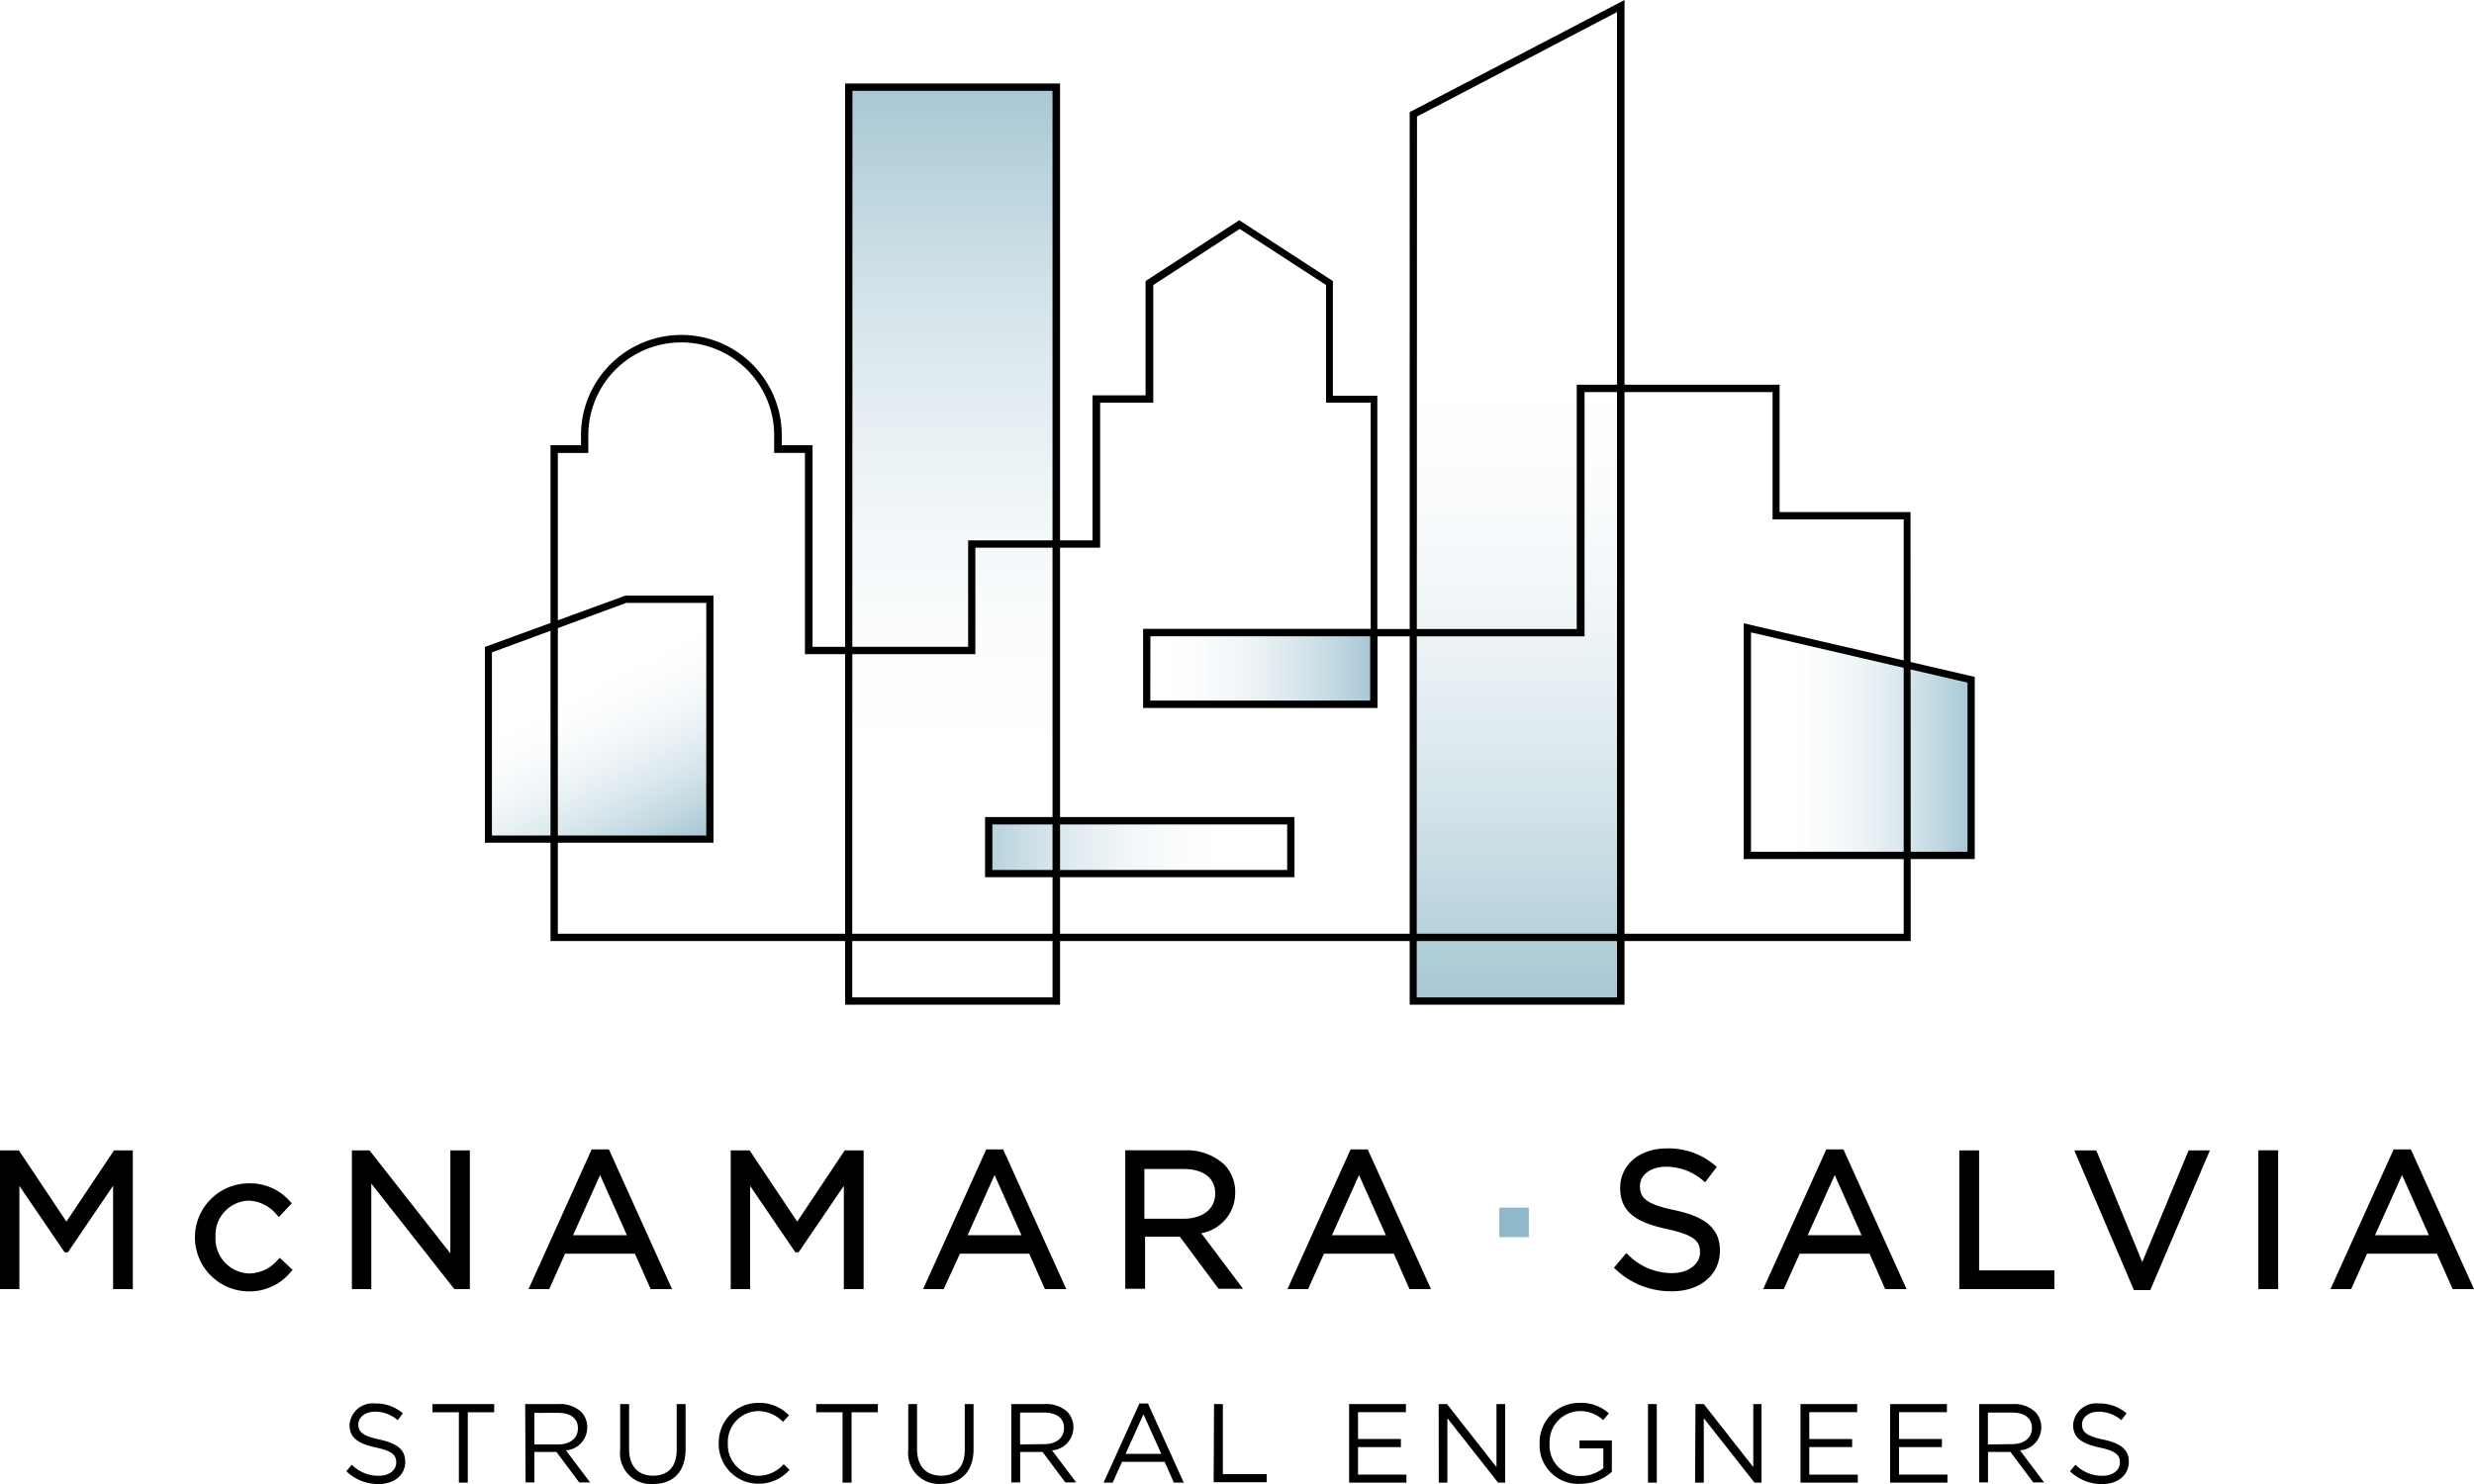
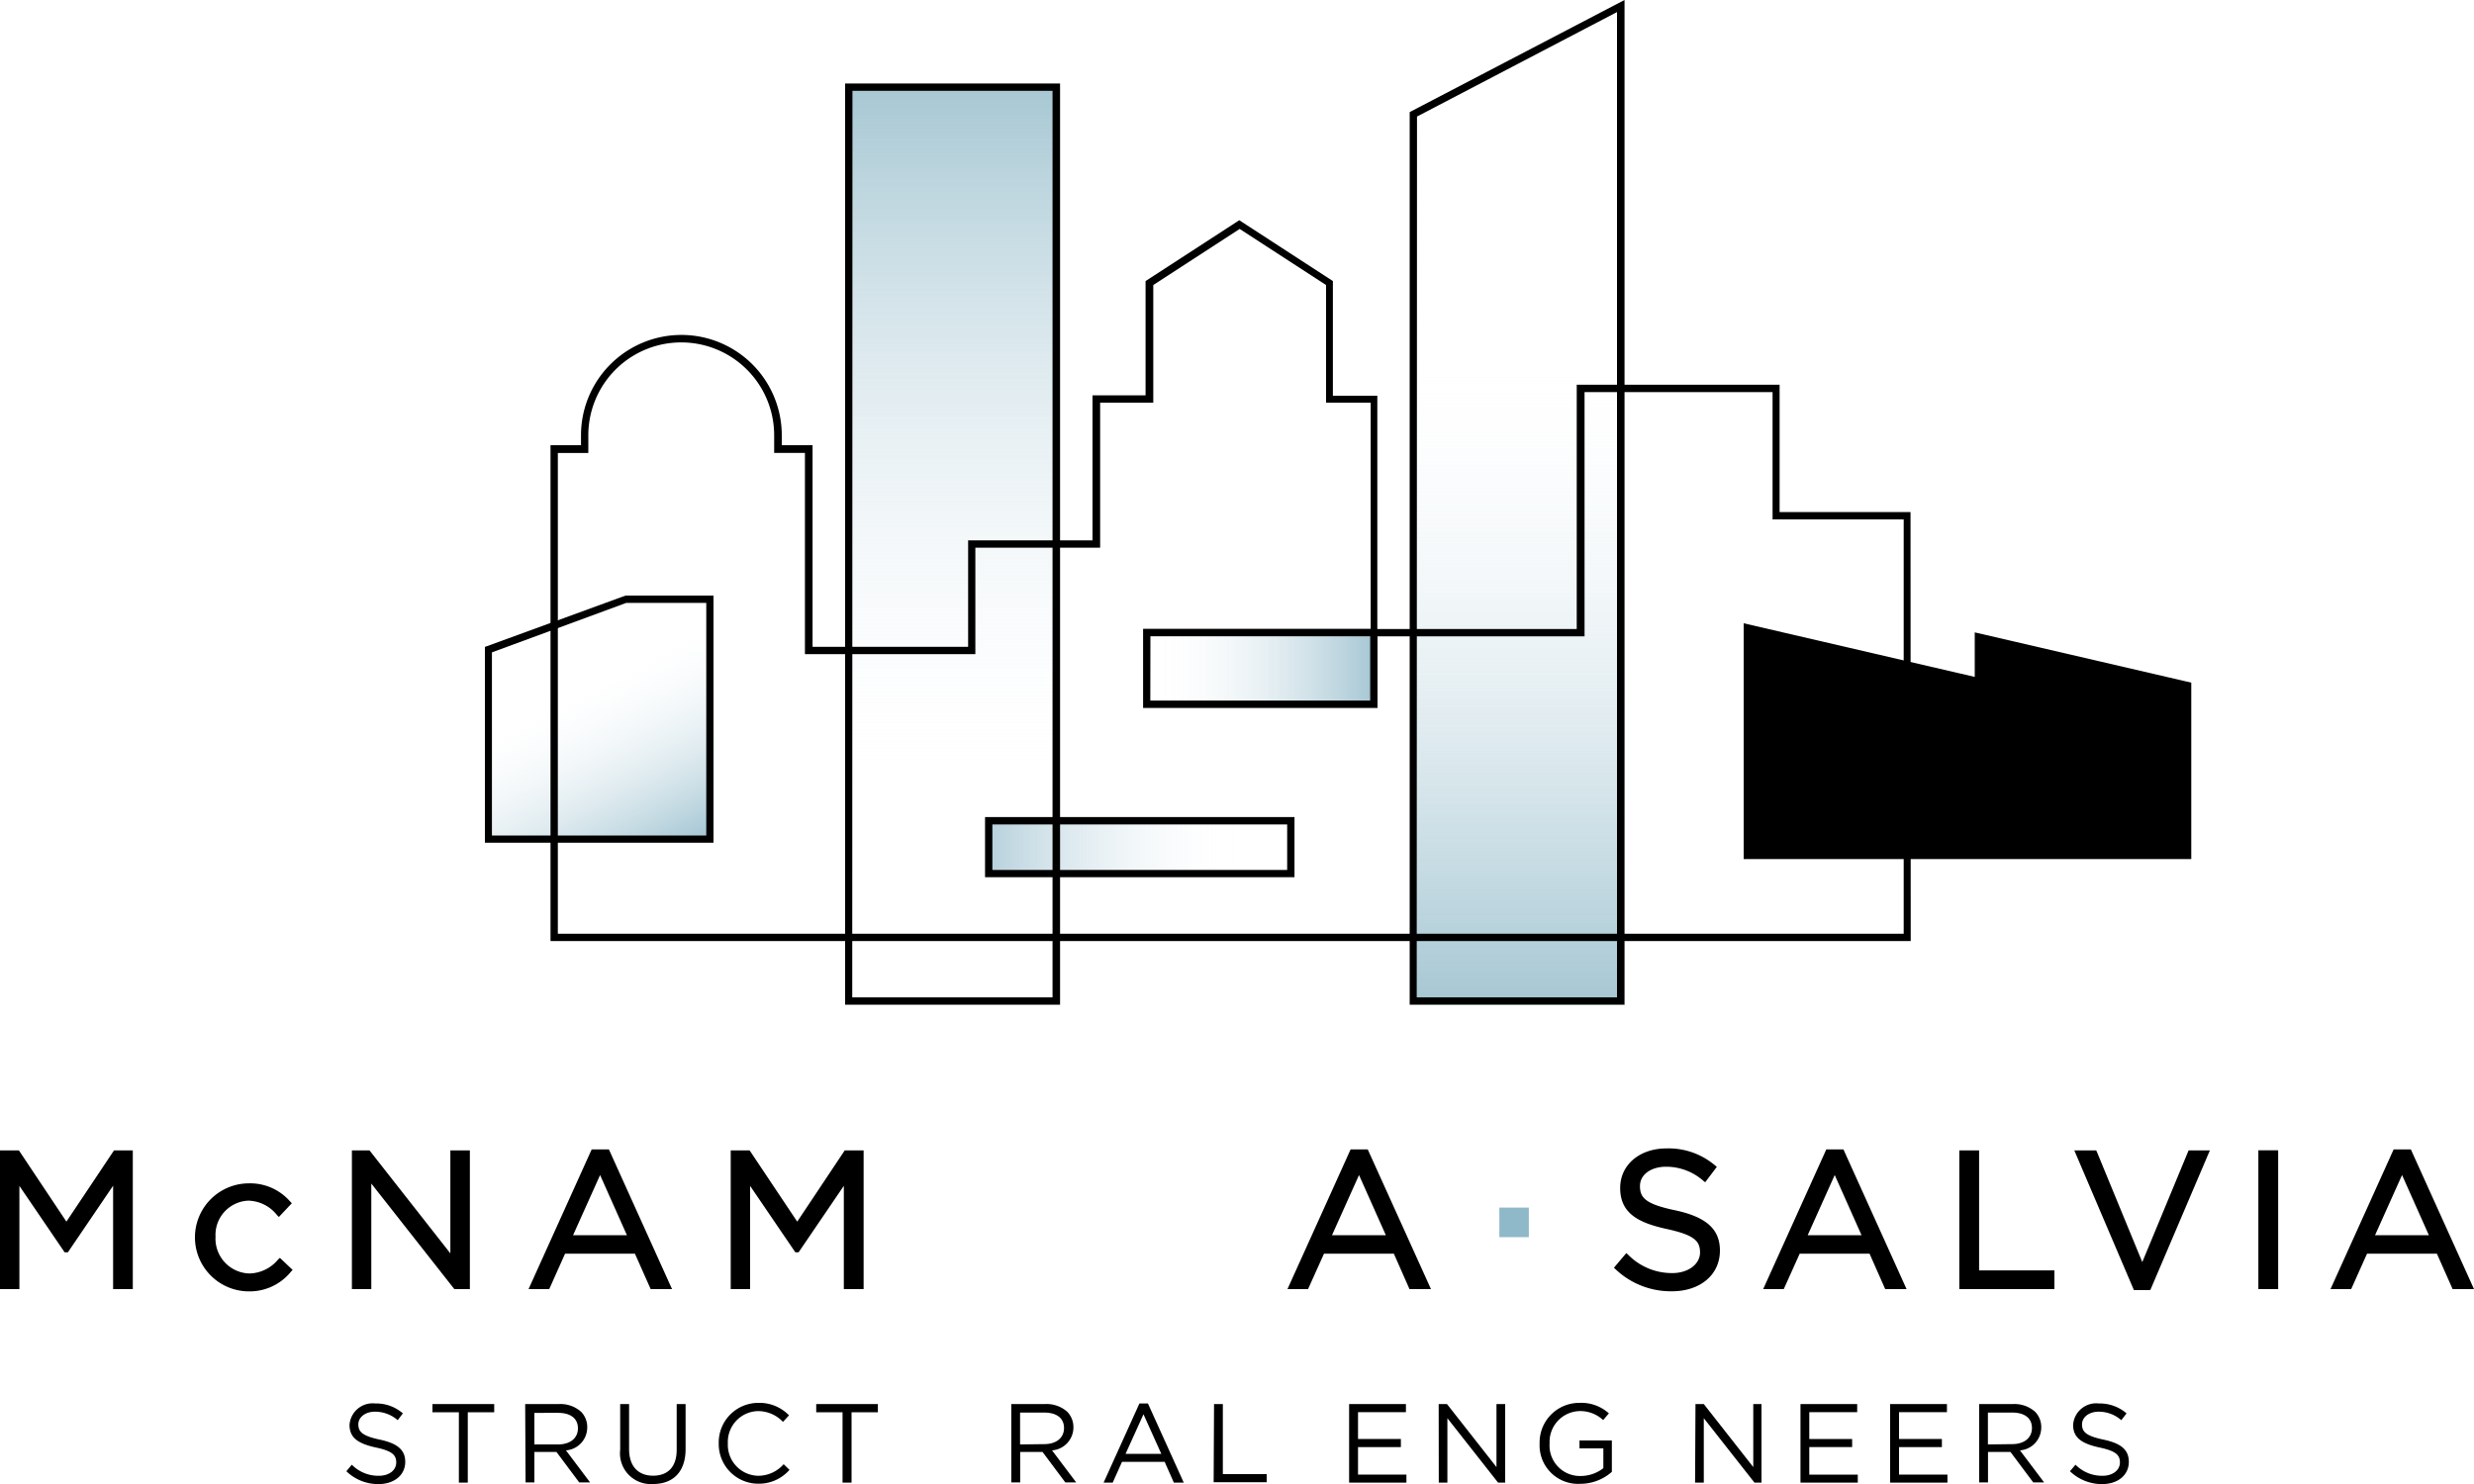
<svg xmlns="http://www.w3.org/2000/svg" xmlns:xlink="http://www.w3.org/1999/xlink" viewBox="0 0 250 150">
  <defs>
    <style>.cls-1{fill:#8fb8c9;}.cls-2,.cls-3,.cls-4,.cls-5,.cls-6,.cls-7{opacity:0.8;}.cls-2{fill:url(#linear-gradient);}.cls-3{fill:url(#linear-gradient-2);}.cls-4{fill:url(#linear-gradient-3);}.cls-5{fill:url(#linear-gradient-4);}.cls-6{fill:url(#linear-gradient-5);}.cls-7{fill:url(#linear-gradient-6);}</style>
    <linearGradient id="linear-gradient" x1="96.26" y1="81.21" x2="96.26" y2="8.61" gradientUnits="userSpaceOnUse">
      <stop offset="0" stop-color="#fff" stop-opacity="0" />
      <stop offset="1" stop-color="#90b9c8" />
    </linearGradient>
    <linearGradient id="linear-gradient-2" x1="153.31" y1="33.6" x2="153.31" y2="101.1" xlink:href="#linear-gradient" />
    <linearGradient id="linear-gradient-3" x1="179.3" y1="74.96" x2="199.14" y2="74.96" gradientUnits="userSpaceOnUse">
      <stop offset="0" stop-color="#fff" stop-opacity="0" />
      <stop offset="1" stop-color="#8fb8c9" />
    </linearGradient>
    <linearGradient id="linear-gradient-4" x1="58.34" y1="68.4" x2="67.55" y2="86.36" xlink:href="#linear-gradient-3" />
    <linearGradient id="linear-gradient-5" x1="125.46" y1="85.63" x2="97.08" y2="85.63" xlink:href="#linear-gradient-3" />
    <linearGradient id="linear-gradient-6" x1="115.87" y1="67.56" x2="138.83" y2="67.56" xlink:href="#linear-gradient-3" />
  </defs>
  <g id="Black">
    <rect class="cls-1" x="151.51" y="122.06" width="2.98" height="2.99" />
    <rect class="cls-2" x="85.77" y="8.81" width="20.98" height="92.37" />
    <polygon class="cls-3" points="142.82 11.55 142.82 101.18 163.79 101.18 163.79 0.61 142.82 11.55" />
-     <polygon class="cls-4" points="199.19 86.46 176.57 86.46 176.57 63.47 199.19 68.71 199.19 86.46" />
    <polygon class="cls-5" points="49.34 65.65 49.34 84.81 71.74 84.81 71.74 60.57 63.21 60.57 49.34 65.65" />
    <rect class="cls-6" x="99.91" y="82.96" width="30.53" height="5.34" />
    <rect class="cls-7" x="115.88" y="63.94" width="22.95" height="7.23" />
    <polygon points="6.71 123.48 1.91 116.28 0 116.28 0 130.3 1.96 130.3 1.96 119.87 6.53 126.58 6.86 126.58 11.43 119.85 11.43 130.3 13.42 130.3 13.42 116.28 11.52 116.28 6.71 123.48" />
    <path d="M28.1,127.31a3.87,3.87,0,0,1-2.88,1.41A3.52,3.52,0,0,1,21.78,125a3.46,3.46,0,0,1,3.34-3.64A3.82,3.82,0,0,1,28,122.83l.18.18,1.31-1.39-.16-.16a5.35,5.35,0,0,0-4.17-1.85,5.46,5.46,0,0,0,0,10.92,5.37,5.37,0,0,0,4.25-2l.16-.17-1.29-1.22Z" />
    <polygon points="45.51 126.69 37.34 116.28 35.56 116.28 35.56 130.3 37.52 130.3 37.52 119.63 45.91 130.3 47.48 130.3 47.48 116.28 45.51 116.28 45.51 126.69" />
    <path d="M59.79,116.18,53.41,130.3H55.5l1.6-3.58h7.06l1.59,3.58h2.16l-6.38-14.12Zm3.56,8.67H57.91l2.73-6.08Z" />
    <path d="M136.48,116.18,130.1,130.3h2.08l1.61-3.58h7.06l1.58,3.58h2.17l-6.39-14.12Zm3.56,8.67H134.6l2.73-6.08Z" />
-     <path d="M99.66,116.18,93.28,130.3h2.08L97,126.72h7l1.59,3.58h2.16l-6.38-14.12Zm3.56,8.67H97.78l2.72-6.08Z" />
    <path d="M184.55,116.18l-6.38,14.12h2.08l1.61-3.58h7.06l1.58,3.58h2.16l-6.38-14.12Zm3.56,8.67h-5.44l2.73-6.08Z" />
    <path d="M243.62,116.18h-1.74L235.5,130.3h2.09l1.6-3.58h7.06l1.59,3.58H250Zm1.82,8.67H240l2.73-6.08Z" />
    <polygon points="80.56 123.48 75.75 116.28 73.84 116.28 73.84 130.3 75.8 130.3 75.8 119.87 80.37 126.58 80.7 126.58 85.27 119.86 85.27 130.3 87.27 130.3 87.27 116.28 85.36 116.28 80.56 123.48" />
-     <path d="M124.82,120.54a4,4,0,0,0-1.11-2.84,5.61,5.61,0,0,0-4-1.43h-6v14h2V125h3.51l3.92,5.27h2.47l-4.22-5.62A4.14,4.14,0,0,0,124.82,120.54Zm-9.18-2.38h3.94c2,0,3.22.89,3.22,2.47s-1.27,2.56-3.24,2.56h-3.92Z" />
    <path d="M169.21,122.32c-3-.63-3.49-1.3-3.49-2.44s1.09-1.95,2.65-1.95a5.68,5.68,0,0,1,3.75,1.42l.19.15,1.18-1.56-.18-.14a7.25,7.25,0,0,0-4.91-1.72c-2.71,0-4.68,1.65-4.68,4,0,2.59,1.89,3.53,4.73,4.15s3.34,1.25,3.34,2.38-1.15,2.07-2.79,2.07a6.19,6.19,0,0,1-4.48-1.86l-.18-.16-1.25,1.48.17.16a8.12,8.12,0,0,0,5.69,2.22c2.86,0,4.85-1.67,4.85-4.11C173.8,124.24,172.43,123,169.21,122.32Z" />
    <polygon points="199.99 116.28 197.99 116.28 197.99 130.3 207.6 130.3 207.6 128.41 199.99 128.41 199.99 116.28" />
    <polygon points="216.48 127.57 211.89 116.42 211.82 116.28 209.61 116.28 215.57 130.25 215.63 130.4 217.29 130.4 223.31 116.28 221.16 116.28 216.48 127.57" />
    <rect x="228.21" y="116.27" width="2" height="14.03" />
    <path d="M107.12,101.55H85.4V8.44h21.72Zm-21-.74h20.24V9.18H86.14Z" />
    <path d="M164.16,101.55H142.45V11.33L164.16,0Zm-21-.74h20.24V1.22L143.19,11.78Z" />
-     <path d="M199.55,86.83H176.2V63l23.35,5.42Zm-22.61-.74h21.88V69l-21.88-5.08Z" />
+     <path d="M199.55,86.83H176.2V63l23.35,5.42Zh21.88V69l-21.88-5.08Z" />
    <path d="M72.1,85.18H49V65.39L63.21,60.2H72.1Zm-22.39-.73H71.37V60.94H63.28l-13.57,5Z" />
    <path d="M130.81,88.67H99.54V82.59h31.27Zm-30.53-.74h29.79v-4.6H100.28Z" />
    <path d="M193.08,95.12H55.63V45h3.08V44A10.13,10.13,0,1,1,79,44v1h3.11V65.38H97.83V54.62H110.4l0-14.66h5.36V28.41l9.47-6.15,9.46,6.15V40h4.49V63.58h20.15V38.89h20.5V51.76h13.23ZM56.37,94.38h136V52.5H179.12V39.63h-19V64.32H139.2v7.24H115.51v-8h23V40.7H134V28.81l-8.73-5.67-8.73,5.67V40.7h-5.37V55.36H98.56V66.12H81.34V45.78H78.23V44a9.39,9.39,0,1,0-18.78,0v1.79H56.37Zm59.87-23.57h22.22v-6.5H116.25Z" />
    <path d="M35,148.71l.55-.66a3.77,3.77,0,0,0,2.72,1.12c1.07,0,1.77-.57,1.77-1.35v0c0-.74-.4-1.16-2.06-1.51-1.83-.4-2.66-1-2.66-2.29v0a2.34,2.34,0,0,1,2.6-2.16,4.11,4.11,0,0,1,2.79,1l-.52.69a3.49,3.49,0,0,0-2.29-.86c-1,0-1.69.57-1.69,1.28v0c0,.75.41,1.17,2.15,1.54s2.59,1,2.59,2.25v0c0,1.36-1.14,2.25-2.71,2.25A4.63,4.63,0,0,1,35,148.71Z" />
    <path d="M46.37,142.75H43.7v-.83h6.24v.83H47.27v7.11h-.9Z" />
    <path d="M53.07,141.92h3.41a3.12,3.12,0,0,1,2.25.79,2.2,2.2,0,0,1,.61,1.57v0a2.32,2.32,0,0,1-2.15,2.32l2.44,3.24h-1.1l-2.3-3.08H54v3.08h-.89ZM56.4,146c1.19,0,2-.61,2-1.63v0c0-1-.75-1.56-2-1.56H54V146Z" />
    <path d="M62.67,146.54v-4.62h.9v4.56c0,1.72.92,2.68,2.42,2.68s2.39-.89,2.39-2.62v-4.62h.9v4.55C69.28,148.79,68,150,66,150A3.11,3.11,0,0,1,62.67,146.54Z" />
    <path d="M72.63,145.91v0a4,4,0,0,1,4-4.11,4.15,4.15,0,0,1,3.1,1.26l-.61.66a3.48,3.48,0,0,0-2.5-1.09,3.12,3.12,0,0,0-3.07,3.26v0a3.13,3.13,0,0,0,3.07,3.28A3.45,3.45,0,0,0,79.19,148l.59.57a4.11,4.11,0,0,1-3.17,1.4A4,4,0,0,1,72.63,145.91Z" />
    <path d="M85.14,142.75H82.48v-.83h6.23v.83H86.05v7.11h-.91Z" />
-     <path d="M91.78,146.54v-4.62h.89v4.56c0,1.72.92,2.68,2.43,2.68s2.39-.89,2.39-2.62v-4.62h.89v4.55c0,2.32-1.32,3.52-3.3,3.52A3.11,3.11,0,0,1,91.78,146.54Z" />
    <path d="M102.19,141.92h3.41a3.13,3.13,0,0,1,2.26.79,2.24,2.24,0,0,1,.61,1.57v0a2.33,2.33,0,0,1-2.16,2.32l2.44,3.24h-1.1l-2.3-3.08h-2.26v3.08h-.9Zm3.33,4.05c1.19,0,2-.61,2-1.63v0c0-1-.75-1.56-2-1.56h-2.44V146Z" />
    <path d="M115.14,141.86H116l3.62,8h-1l-.93-2.1h-4.31l-.94,2.1h-.92Zm2.21,5.09-1.8-4-1.81,4Z" />
    <path d="M122.68,141.92h.89V149H128v.82h-5.36Z" />
    <path d="M136.33,141.92h5.74v.82h-4.84v2.71h4.33v.82h-4.33v2.78h4.89v.81h-5.79Z" />
    <path d="M145.38,141.92h.84l5,6.37v-6.37h.88v7.94h-.72l-5.12-6.51v6.51h-.87Z" />
    <path d="M155.58,145.91v0a4,4,0,0,1,4-4.11,4.17,4.17,0,0,1,3,1.06l-.58.68a3.38,3.38,0,0,0-2.41-.91,3.11,3.11,0,0,0-3,3.26v0a3.07,3.07,0,0,0,3.14,3.3,3.73,3.73,0,0,0,2.29-.79v-2h-2.41v-.8h3.27v3.17a4.81,4.81,0,0,1-3.18,1.21A3.89,3.89,0,0,1,155.58,145.91Z" />
-     <path d="M166.53,141.92h.89v7.94h-.89Z" />
    <path d="M171.33,141.92h.84l5,6.37v-6.37H178v7.94h-.71l-5.12-6.51v6.51h-.88Z" />
    <path d="M181.94,141.92h5.73v.82h-4.84v2.71h4.33v.82h-4.33v2.78h4.9v.81h-5.79Z" />
    <path d="M191,141.92h5.74v.82h-4.84v2.71h4.33v.82h-4.33v2.78h4.89v.81H191Z" />
    <path d="M200,141.92h3.41a3.12,3.12,0,0,1,2.25.79,2.2,2.2,0,0,1,.61,1.57v0a2.32,2.32,0,0,1-2.15,2.32l2.44,3.24h-1.1l-2.3-3.08h-2.27v3.08H200Zm3.33,4.05c1.19,0,2-.61,2-1.63v0c0-1-.75-1.56-2-1.56h-2.45V146Z" />
    <path d="M209.17,148.71l.56-.66a3.77,3.77,0,0,0,2.72,1.12c1.06,0,1.77-.57,1.77-1.35v0c0-.74-.4-1.16-2.07-1.51-1.82-.4-2.66-1-2.66-2.29v0a2.34,2.34,0,0,1,2.61-2.16,4.14,4.14,0,0,1,2.79,1l-.53.69a3.46,3.46,0,0,0-2.28-.86c-1,0-1.69.57-1.69,1.28v0c0,.75.4,1.17,2.15,1.54s2.58,1,2.58,2.25v0c0,1.36-1.13,2.25-2.7,2.25A4.67,4.67,0,0,1,209.17,148.71Z" />
  </g>
</svg>